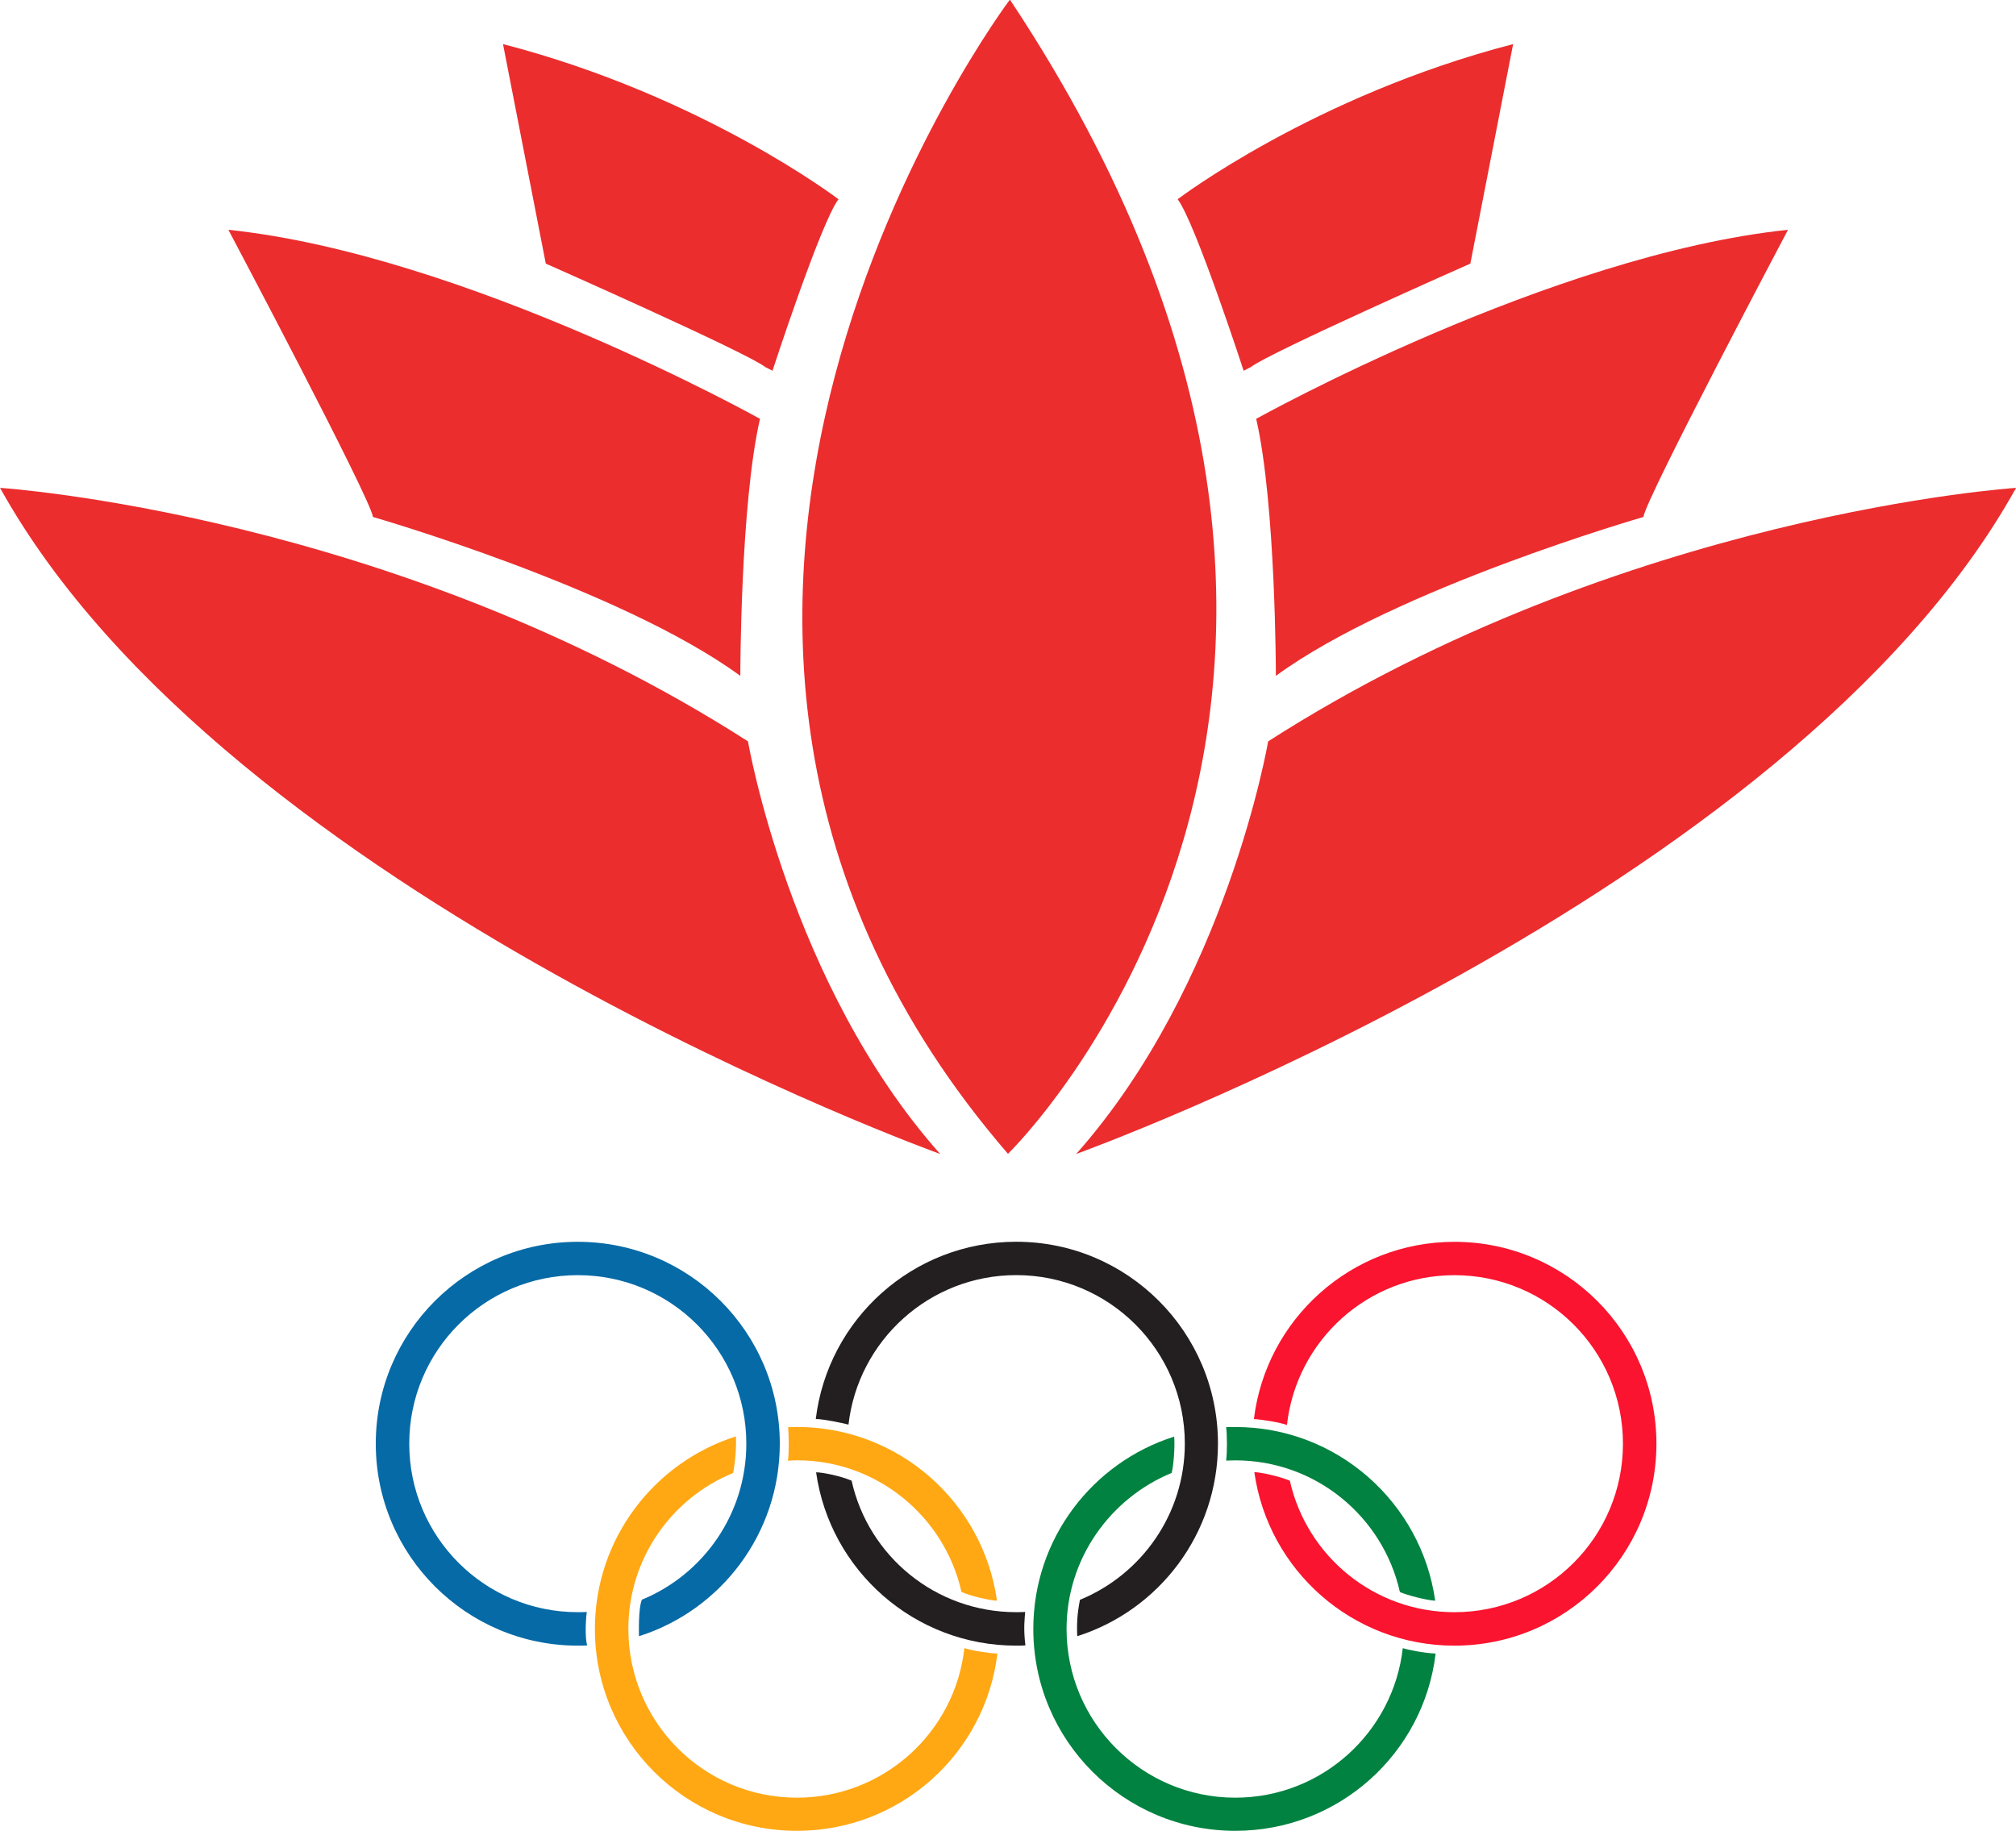
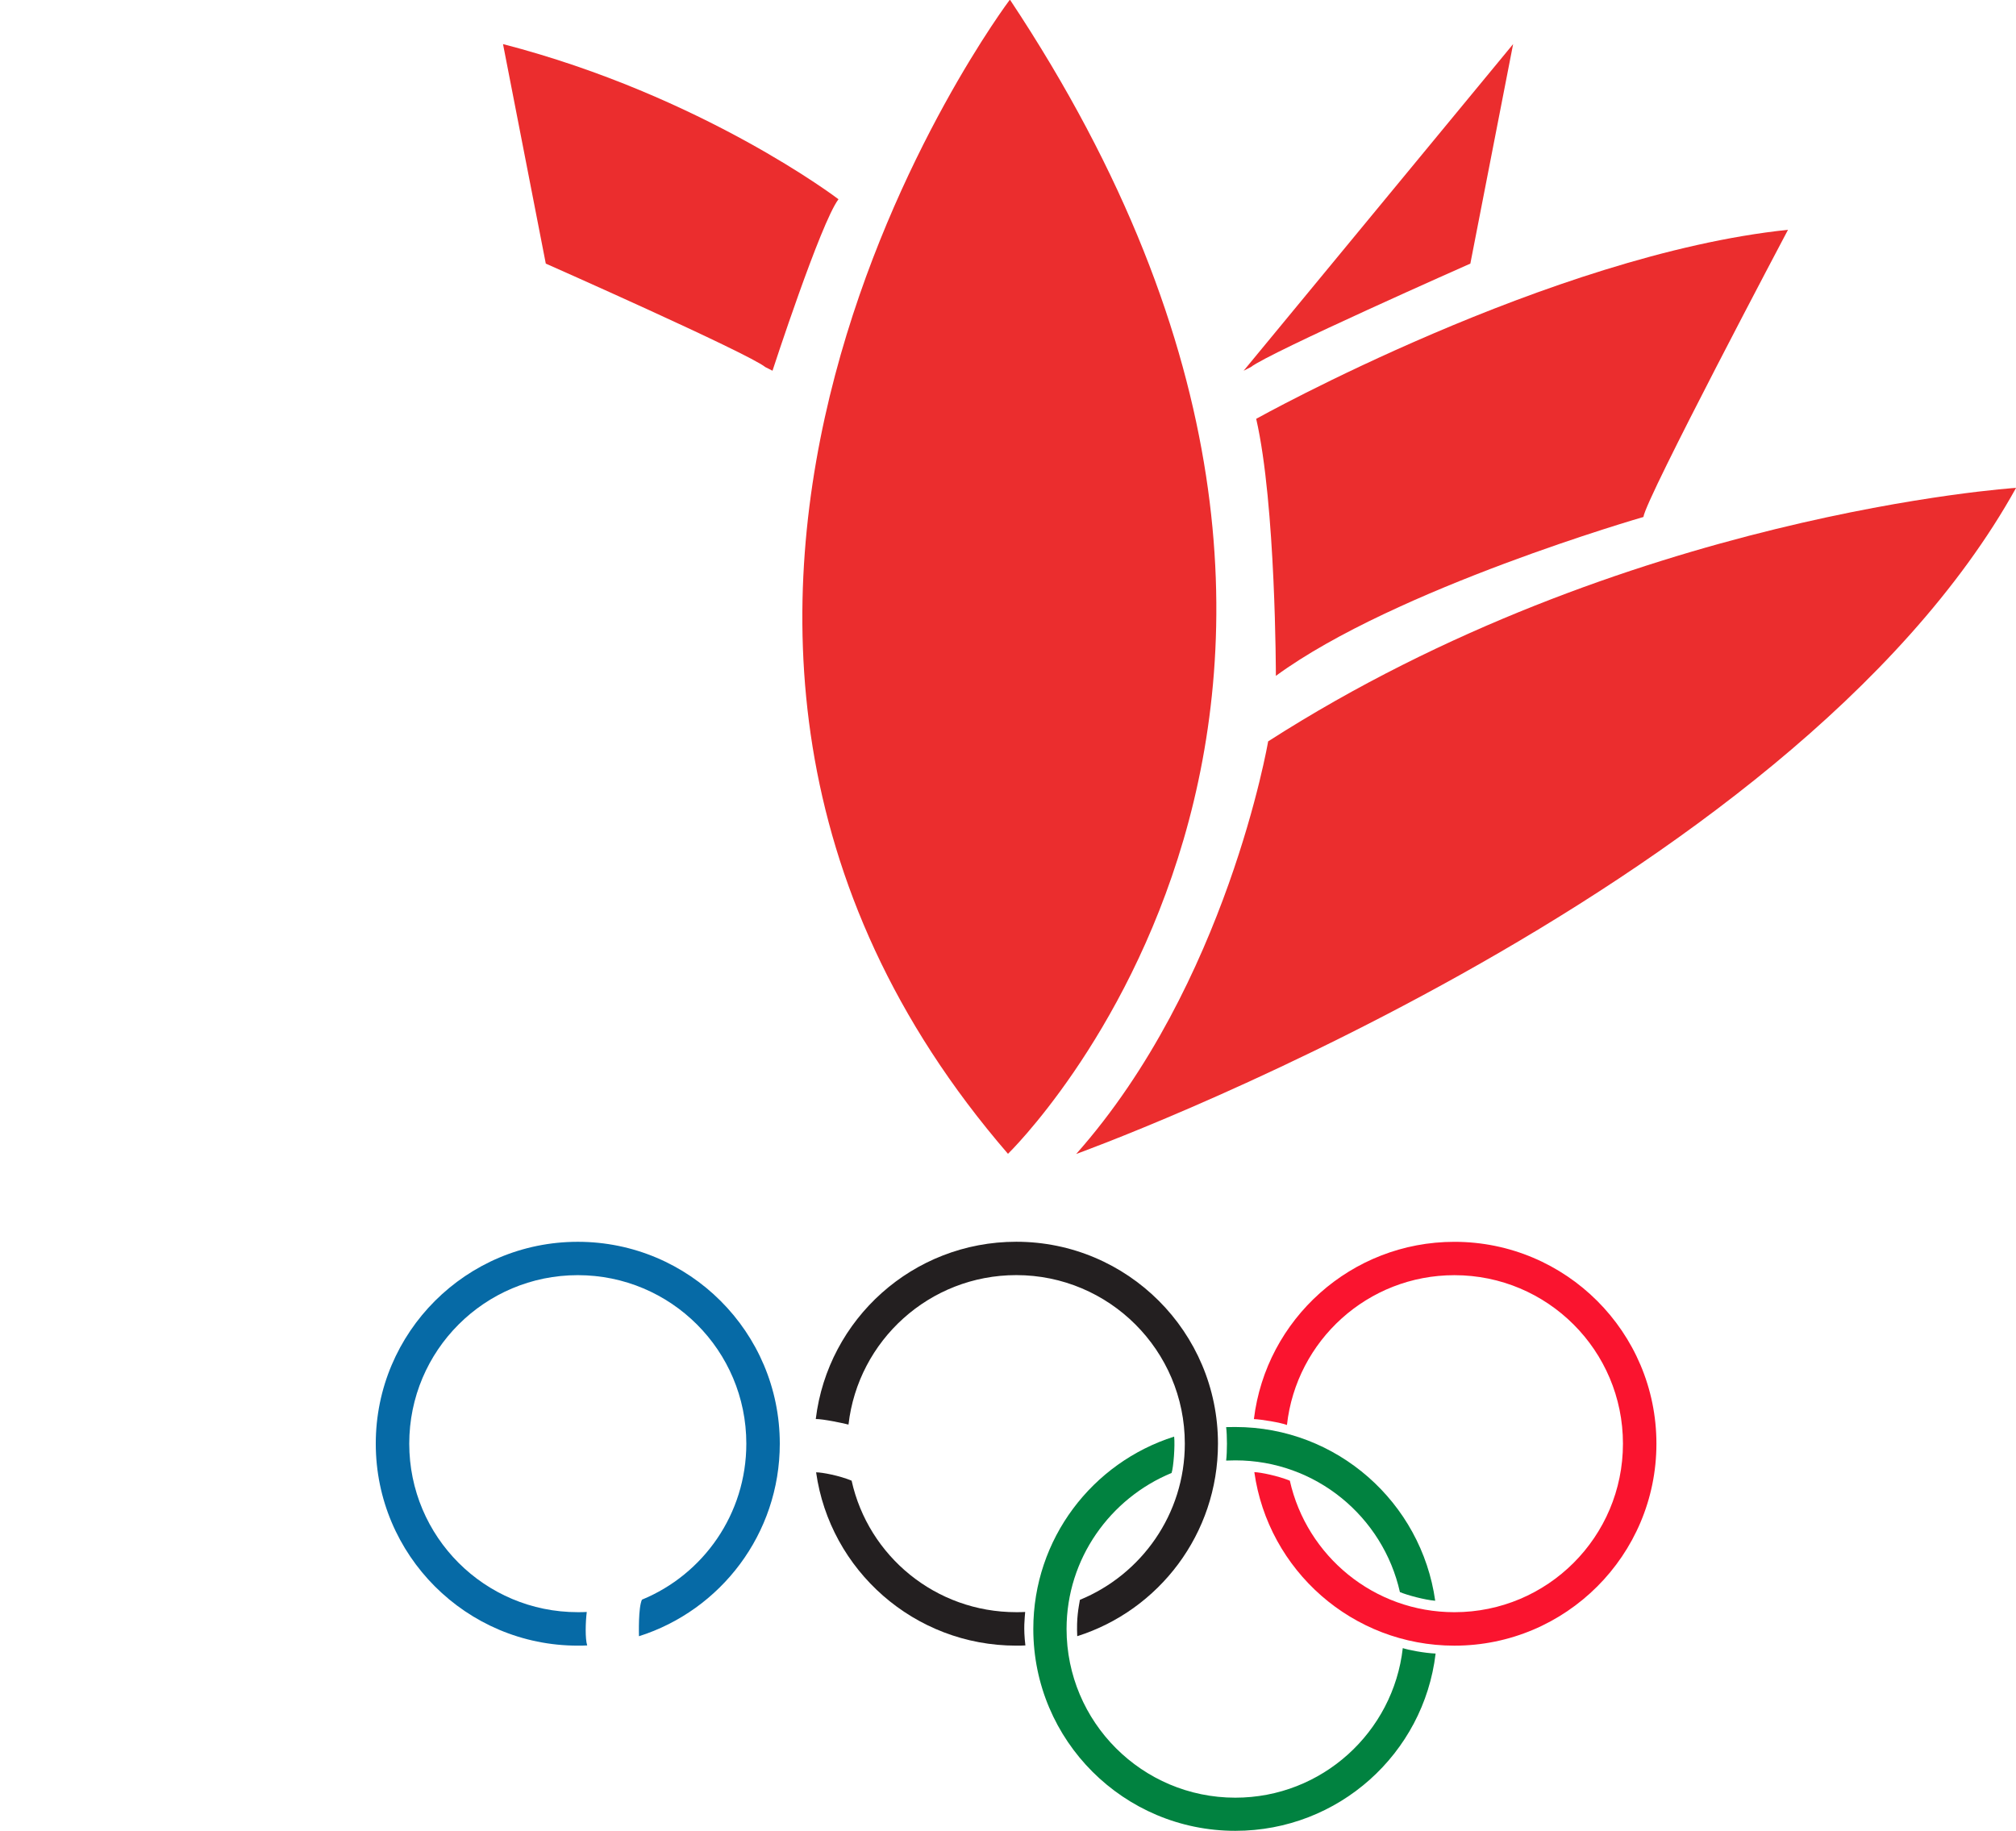
<svg xmlns="http://www.w3.org/2000/svg" version="1.1" width="300" height="272.553" id="svg15645">
  <defs id="defs15647" />
  <g transform="translate(-404.286,-241.8)" id="layer1">
    <g transform="matrix(12.731,0,0,12.731,2089.241,-8305.584)" id="g15572">
      <g transform="matrix(1.25,0,0,-1.25,-132.35,677.087)" id="g8433">
-         <path d="m 0,0 c 0,0 3.668,-0.238 6.994,-2.371 0,0 0.387,-2.272 1.797,-3.859 0,0 -6.668,2.402 -8.791,6.23" id="path8435" style="fill:#eb2d2e;fill-opacity:1;fill-rule:nonzero;stroke:none" />
-       </g>
+         </g>
      <g transform="matrix(1.25,0,0,-1.25,-129.681,674.07)" id="g8437">
-         <path d="m 0,0 c 0,0 1.334,-2.52 1.352,-2.686 0,0 2.318,-0.668 3.435,-1.486 0,0 0,1.604 0.184,2.404 0,0 -2.752,1.536 -4.971,1.768" id="path8439" style="fill:#eb2d2e;fill-opacity:1;fill-rule:nonzero;stroke:none" />
-       </g>
+         </g>
      <g transform="matrix(1.25,0,0,-1.25,-126.471,671.899)" id="g8441">
        <path d="m 0,0 0.4,-2.053 c 0,0 1.885,-0.834 2.053,-0.968 L 2.52,-3.055 c 0,0 0.451,1.385 0.617,1.604 0,0 -1.268,0.967 -3.137,1.451" id="path8443" style="fill:#eb2d2e;fill-opacity:1;fill-rule:nonzero;stroke:none" />
      </g>
      <g transform="matrix(1.25,0,0,-1.25,-108.785,677.087)" id="g8445">
        <path d="m 0,0 c 0,0 -3.668,-0.238 -6.994,-2.371 0,0 -0.387,-2.272 -1.795,-3.859 0,0 6.666,2.402 8.789,6.23" id="path8447" style="fill:#eb2d2e;fill-opacity:1;fill-rule:nonzero;stroke:none" />
      </g>
      <g transform="matrix(1.25,0,0,-1.25,-111.451,674.07)" id="g8449">
        <path d="m 0,0 c 0,0 -1.334,-2.52 -1.352,-2.686 0,0 -2.32,-0.668 -3.437,-1.486 0,0 0,1.604 -0.184,2.404 0,0 2.754,1.536 4.973,1.768" id="path8451" style="fill:#eb2d2e;fill-opacity:1;fill-rule:nonzero;stroke:none" />
      </g>
      <g transform="matrix(1.25,0,0,-1.25,-114.664,671.899)" id="g8453">
-         <path d="m 0,0 -0.4,-2.053 c 0,0 -1.885,-0.834 -2.053,-0.968 L -2.52,-3.055 c 0,0 -0.451,1.385 -0.617,1.604 0,0 1.27,0.967 3.137,1.451" id="path8455" style="fill:#eb2d2e;fill-opacity:1;fill-rule:nonzero;stroke:none" />
+         <path d="m 0,0 -0.4,-2.053 c 0,0 -1.885,-0.834 -2.053,-0.968 L -2.52,-3.055 " id="path8455" style="fill:#eb2d2e;fill-opacity:1;fill-rule:nonzero;stroke:none" />
      </g>
      <g transform="matrix(1.25,0,0,-1.25,-120.546,671.379)" id="g8457">
        <path d="m 0,0 c 0,0 -4.355,-5.773 -0.018,-10.795 0,0 4.372,4.238 0.018,10.795" id="path8459" style="fill:#eb2d2e;fill-opacity:1;fill-rule:nonzero;stroke:none" />
      </g>
      <g transform="matrix(1.25,0,0,-1.25,-125.487,690.62)" id="g8461">
        <path d="m 0,0 c -0.029,-0.002 -0.059,-0.002 -0.088,-0.002 -1.043,0 -1.889,0.846 -1.889,1.889 0,1.043 0.846,1.888 1.889,1.888 1.043,0 1.889,-0.845 1.889,-1.888 0,-0.844 -0.553,-1.559 -1.317,-1.801 0,0.027 -0.007,0.266 0.028,0.342 0.574,0.236 0.976,0.801 0.976,1.459 0,0.871 -0.705,1.576 -1.576,1.576 -0.871,0 -1.576,-0.705 -1.576,-1.576 0,-0.871 0.705,-1.576 1.576,-1.576 0.029,0 0.057,0 0.084,0.002 C -0.016,0.217 -0.02,0.063 0,0" id="path8463" style="fill:#066aa6;fill-opacity:1;fill-rule:nonzero;stroke:none" />
      </g>
      <g transform="matrix(1.25,0,0,-1.25,-119.759,690.512)" id="g8465">
        <path d="m 0,0 c 0.764,0.242 1.316,0.957 1.316,1.801 0,1.043 -0.845,1.888 -1.886,1.888 -0.967,0 -1.762,-0.724 -1.875,-1.658 0.064,0.002 0.277,-0.043 0.306,-0.052 0.09,0.787 0.758,1.398 1.569,1.398 0.869,0 1.576,-0.705 1.576,-1.576 C 1.006,1.141 0.6,0.576 0.025,0.34 0.012,0.262 -0.008,0.172 0,0" id="path8467" style="fill:#231f20;fill-opacity:1;fill-rule:nonzero;stroke:none" />
      </g>
      <g transform="matrix(1.25,0,0,-1.25,-120.365,690.62)" id="g8469">
        <path d="m 0,0 c -0.029,-0.002 -0.059,-0.002 -0.086,-0.002 -0.953,0 -1.742,0.705 -1.871,1.621 0.057,0 0.219,-0.031 0.332,-0.078 0.156,-0.705 0.785,-1.23 1.539,-1.23 0.027,0 0.055,0 0.084,0.002 C -0.006,0.254 -0.02,0.166 0,0" id="path8471" style="fill:#231f20;fill-opacity:1;fill-rule:nonzero;stroke:none" />
      </g>
      <g transform="matrix(1.25,0,0,-1.25,-117.274,688.694)" id="g8473">
        <path d="m 0,0 c 0.158,-0.705 0.787,-1.23 1.539,-1.23 0.871,0 1.576,0.705 1.576,1.576 0,0.871 -0.705,1.576 -1.576,1.576 -0.81,0 -1.478,-0.611 -1.566,-1.401 -0.057,0.022 -0.241,0.053 -0.309,0.055 0.113,0.934 0.91,1.658 1.875,1.658 1.043,0 1.889,-0.845 1.889,-1.888 0,-1.043 -0.846,-1.889 -1.889,-1.889 -0.953,0 -1.742,0.705 -1.871,1.623 C -0.271,0.078 -0.111,0.045 0,0" id="path8475" style="fill:#fa142f;fill-opacity:1;fill-rule:nonzero;stroke:none" />
      </g>
      <g transform="matrix(1.25,0,0,-1.25,-120.697,690.097)" id="g8477">
-         <path d="m 0,0 c -0.129,0.918 -0.918,1.625 -1.871,1.625 -0.027,0 -0.055,-0.002 -0.082,-0.002 0.006,-0.07 0.01,-0.236 -0.002,-0.314 0.027,0.002 0.055,0.004 0.084,0.004 0.752,0 1.381,-0.528 1.539,-1.231 C -0.254,0.045 -0.061,0 0,0" id="path8479" style="fill:#ffa814;fill-opacity:1;fill-rule:nonzero;stroke:none" />
-       </g>
+         </g>
      <g transform="matrix(1.25,0,0,-1.25,-120.692,690.715)" id="g8481">
-         <path d="m 0,0 c -0.113,-0.936 -0.908,-1.658 -1.875,-1.658 -1.043,0 -1.889,0.844 -1.889,1.888 0,0.844 0.555,1.559 1.319,1.801 0.004,-0.078 -0.002,-0.213 -0.026,-0.342 -0.574,-0.234 -0.98,-0.8 -0.98,-1.459 0,-0.871 0.705,-1.578 1.576,-1.578 0.811,0 1.479,0.612 1.566,1.399 C -0.229,0.025 -0.07,0.002 0,0" id="path8483" style="fill:#ffa814;fill-opacity:1;fill-rule:nonzero;stroke:none" />
-       </g>
+         </g>
      <g transform="matrix(1.25,0,0,-1.25,-115.57,690.715)" id="g8485">
        <path d="m 0,0 c -0.111,-0.936 -0.908,-1.658 -1.873,-1.658 -1.043,0 -1.889,0.844 -1.889,1.888 0,0.844 0.553,1.557 1.317,1.799 0.009,-0.086 -0.006,-0.287 -0.024,-0.34 -0.572,-0.236 -0.982,-0.8 -0.982,-1.459 0,-0.871 0.707,-1.578 1.578,-1.578 0.81,0 1.477,0.612 1.566,1.399 C -0.264,0.035 -0.104,0.004 0,0" id="path8487" style="fill:#018240;fill-opacity:1;fill-rule:nonzero;stroke:none" />
      </g>
      <g transform="matrix(1.25,0,0,-1.25,-118.016,688.459)" id="g8489">
        <path d="m 0,0 c 0.027,0 0.055,0.002 0.084,0.002 0.752,0 1.381,-0.527 1.539,-1.232 0.066,-0.028 0.231,-0.073 0.33,-0.081 C 1.824,-0.393 1.035,0.314 0.084,0.314 0.055,0.314 0.027,0.313 -0.002,0.313 0.008,0.234 0.008,0.08 -0.002,0" id="path8491" style="fill:#018240;fill-opacity:1;fill-rule:nonzero;stroke:none" />
      </g>
    </g>
  </g>
</svg>